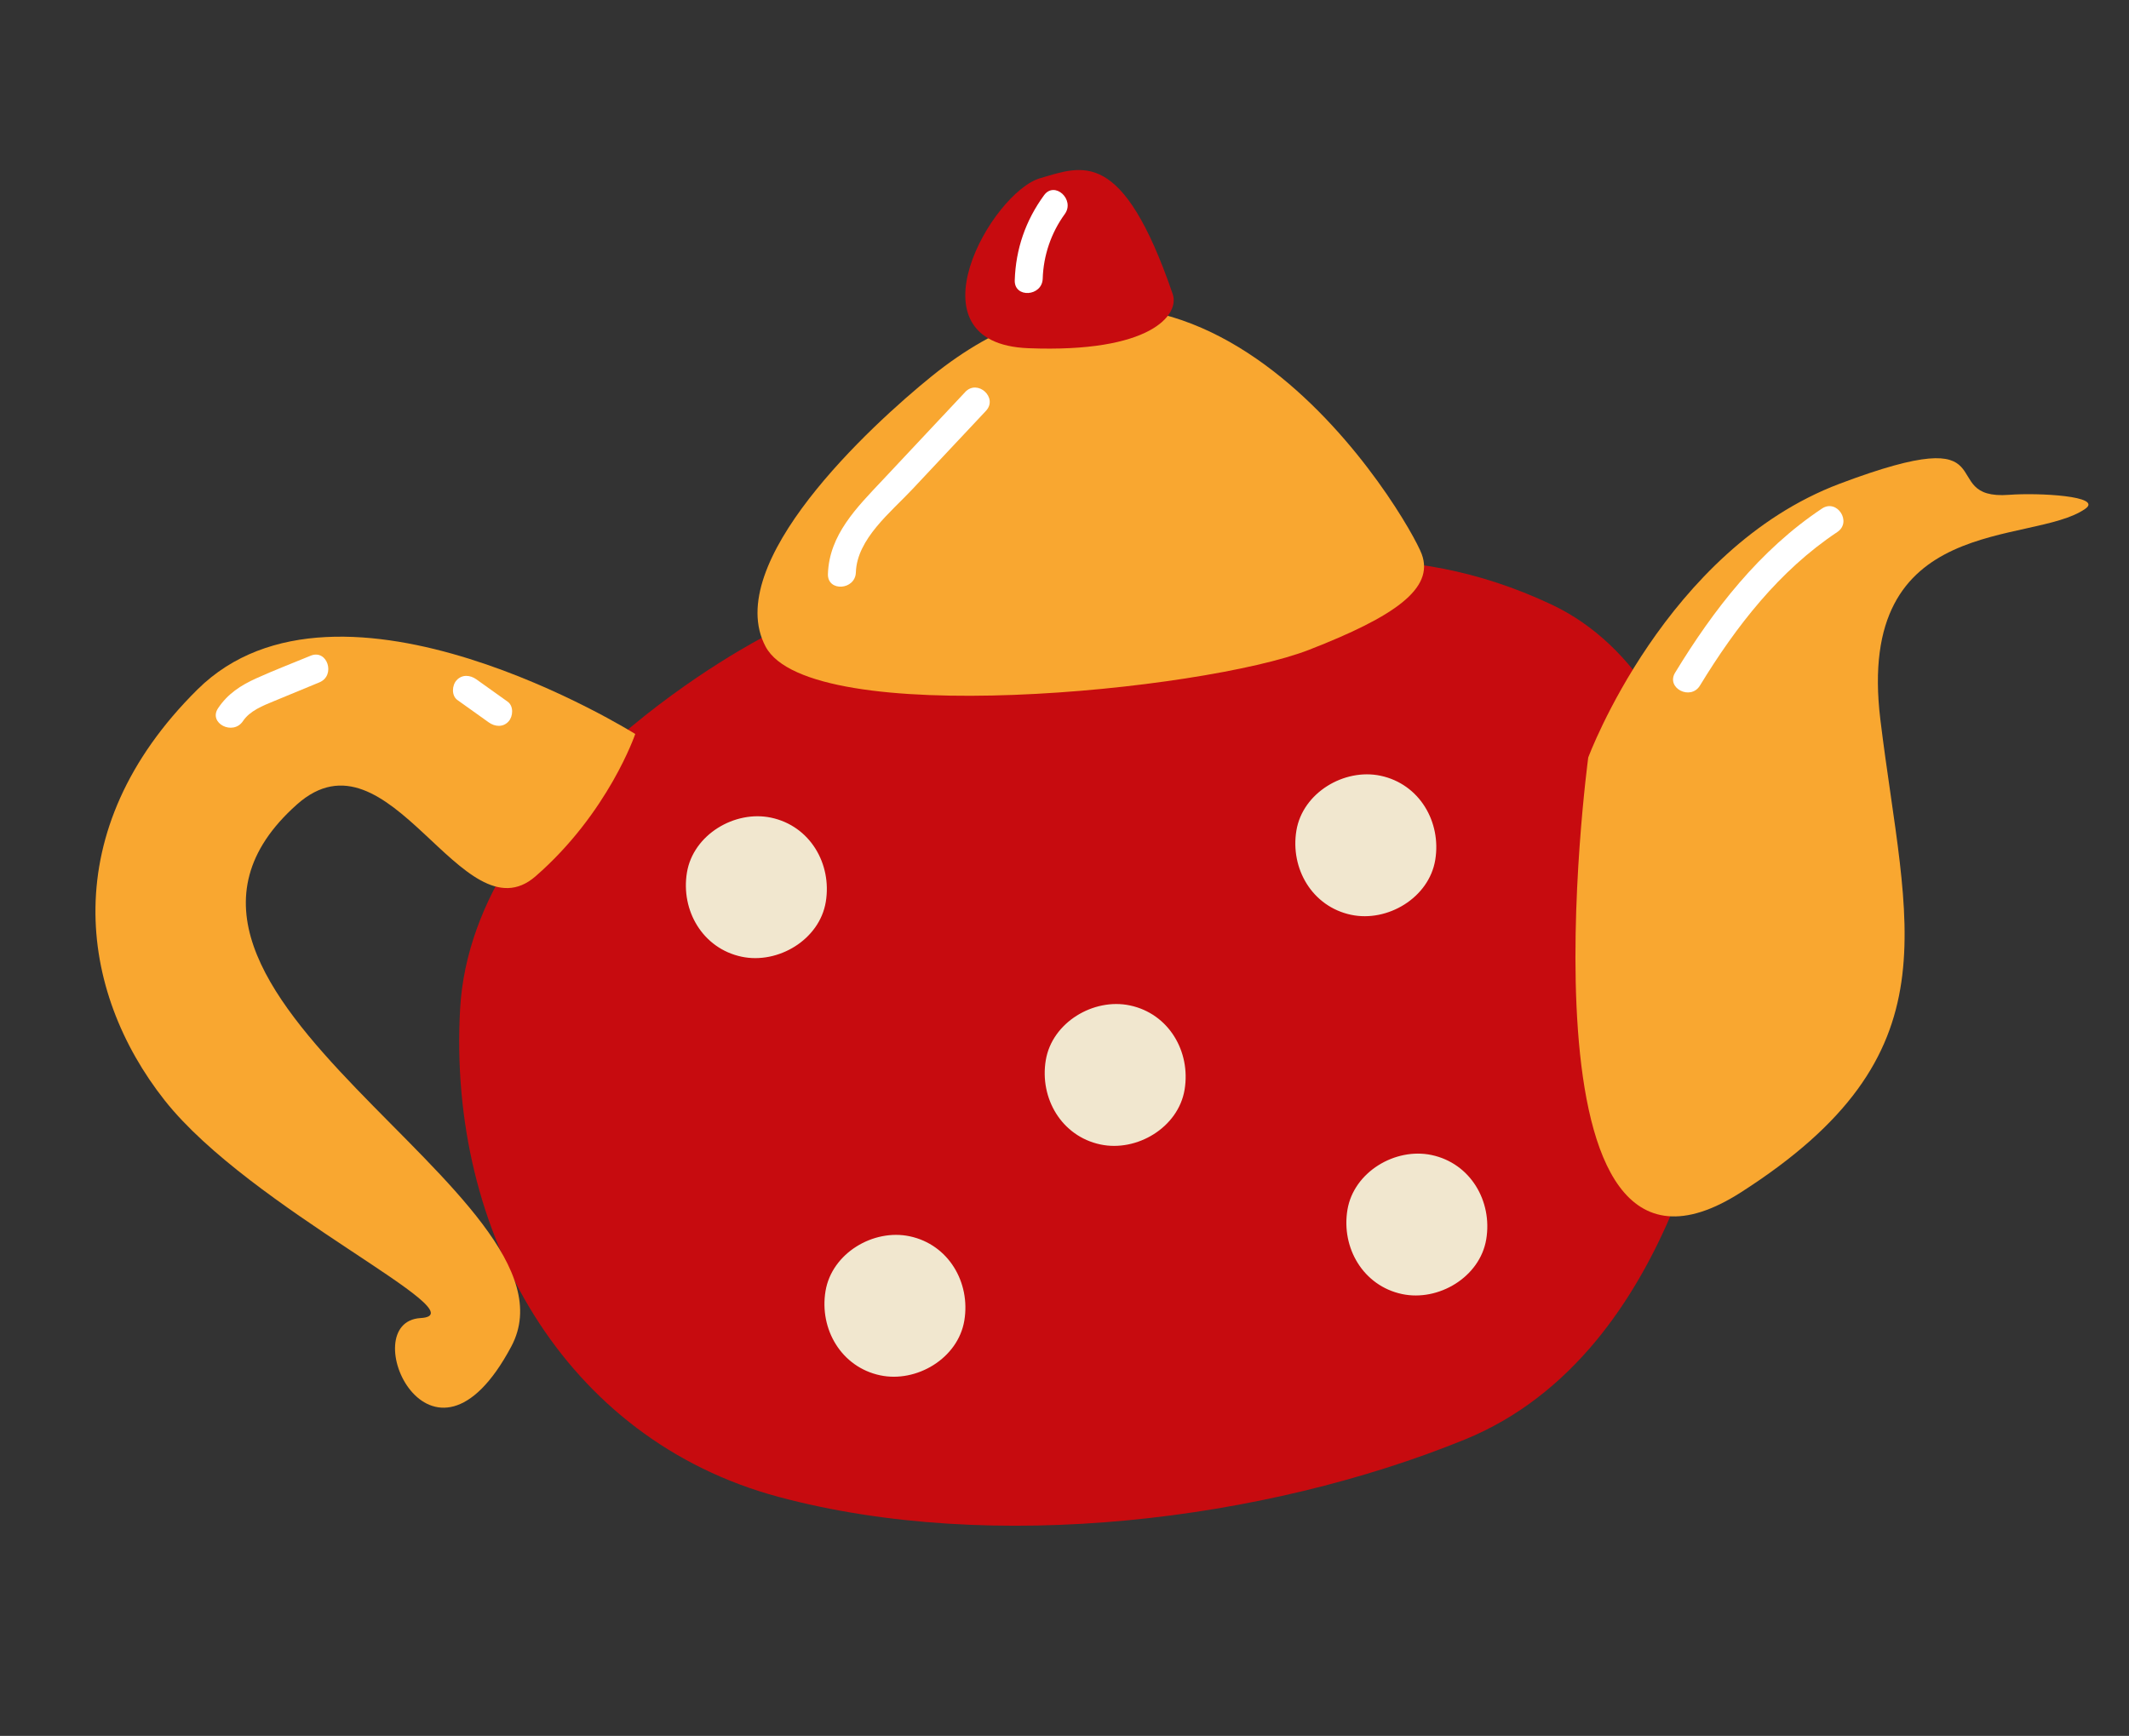
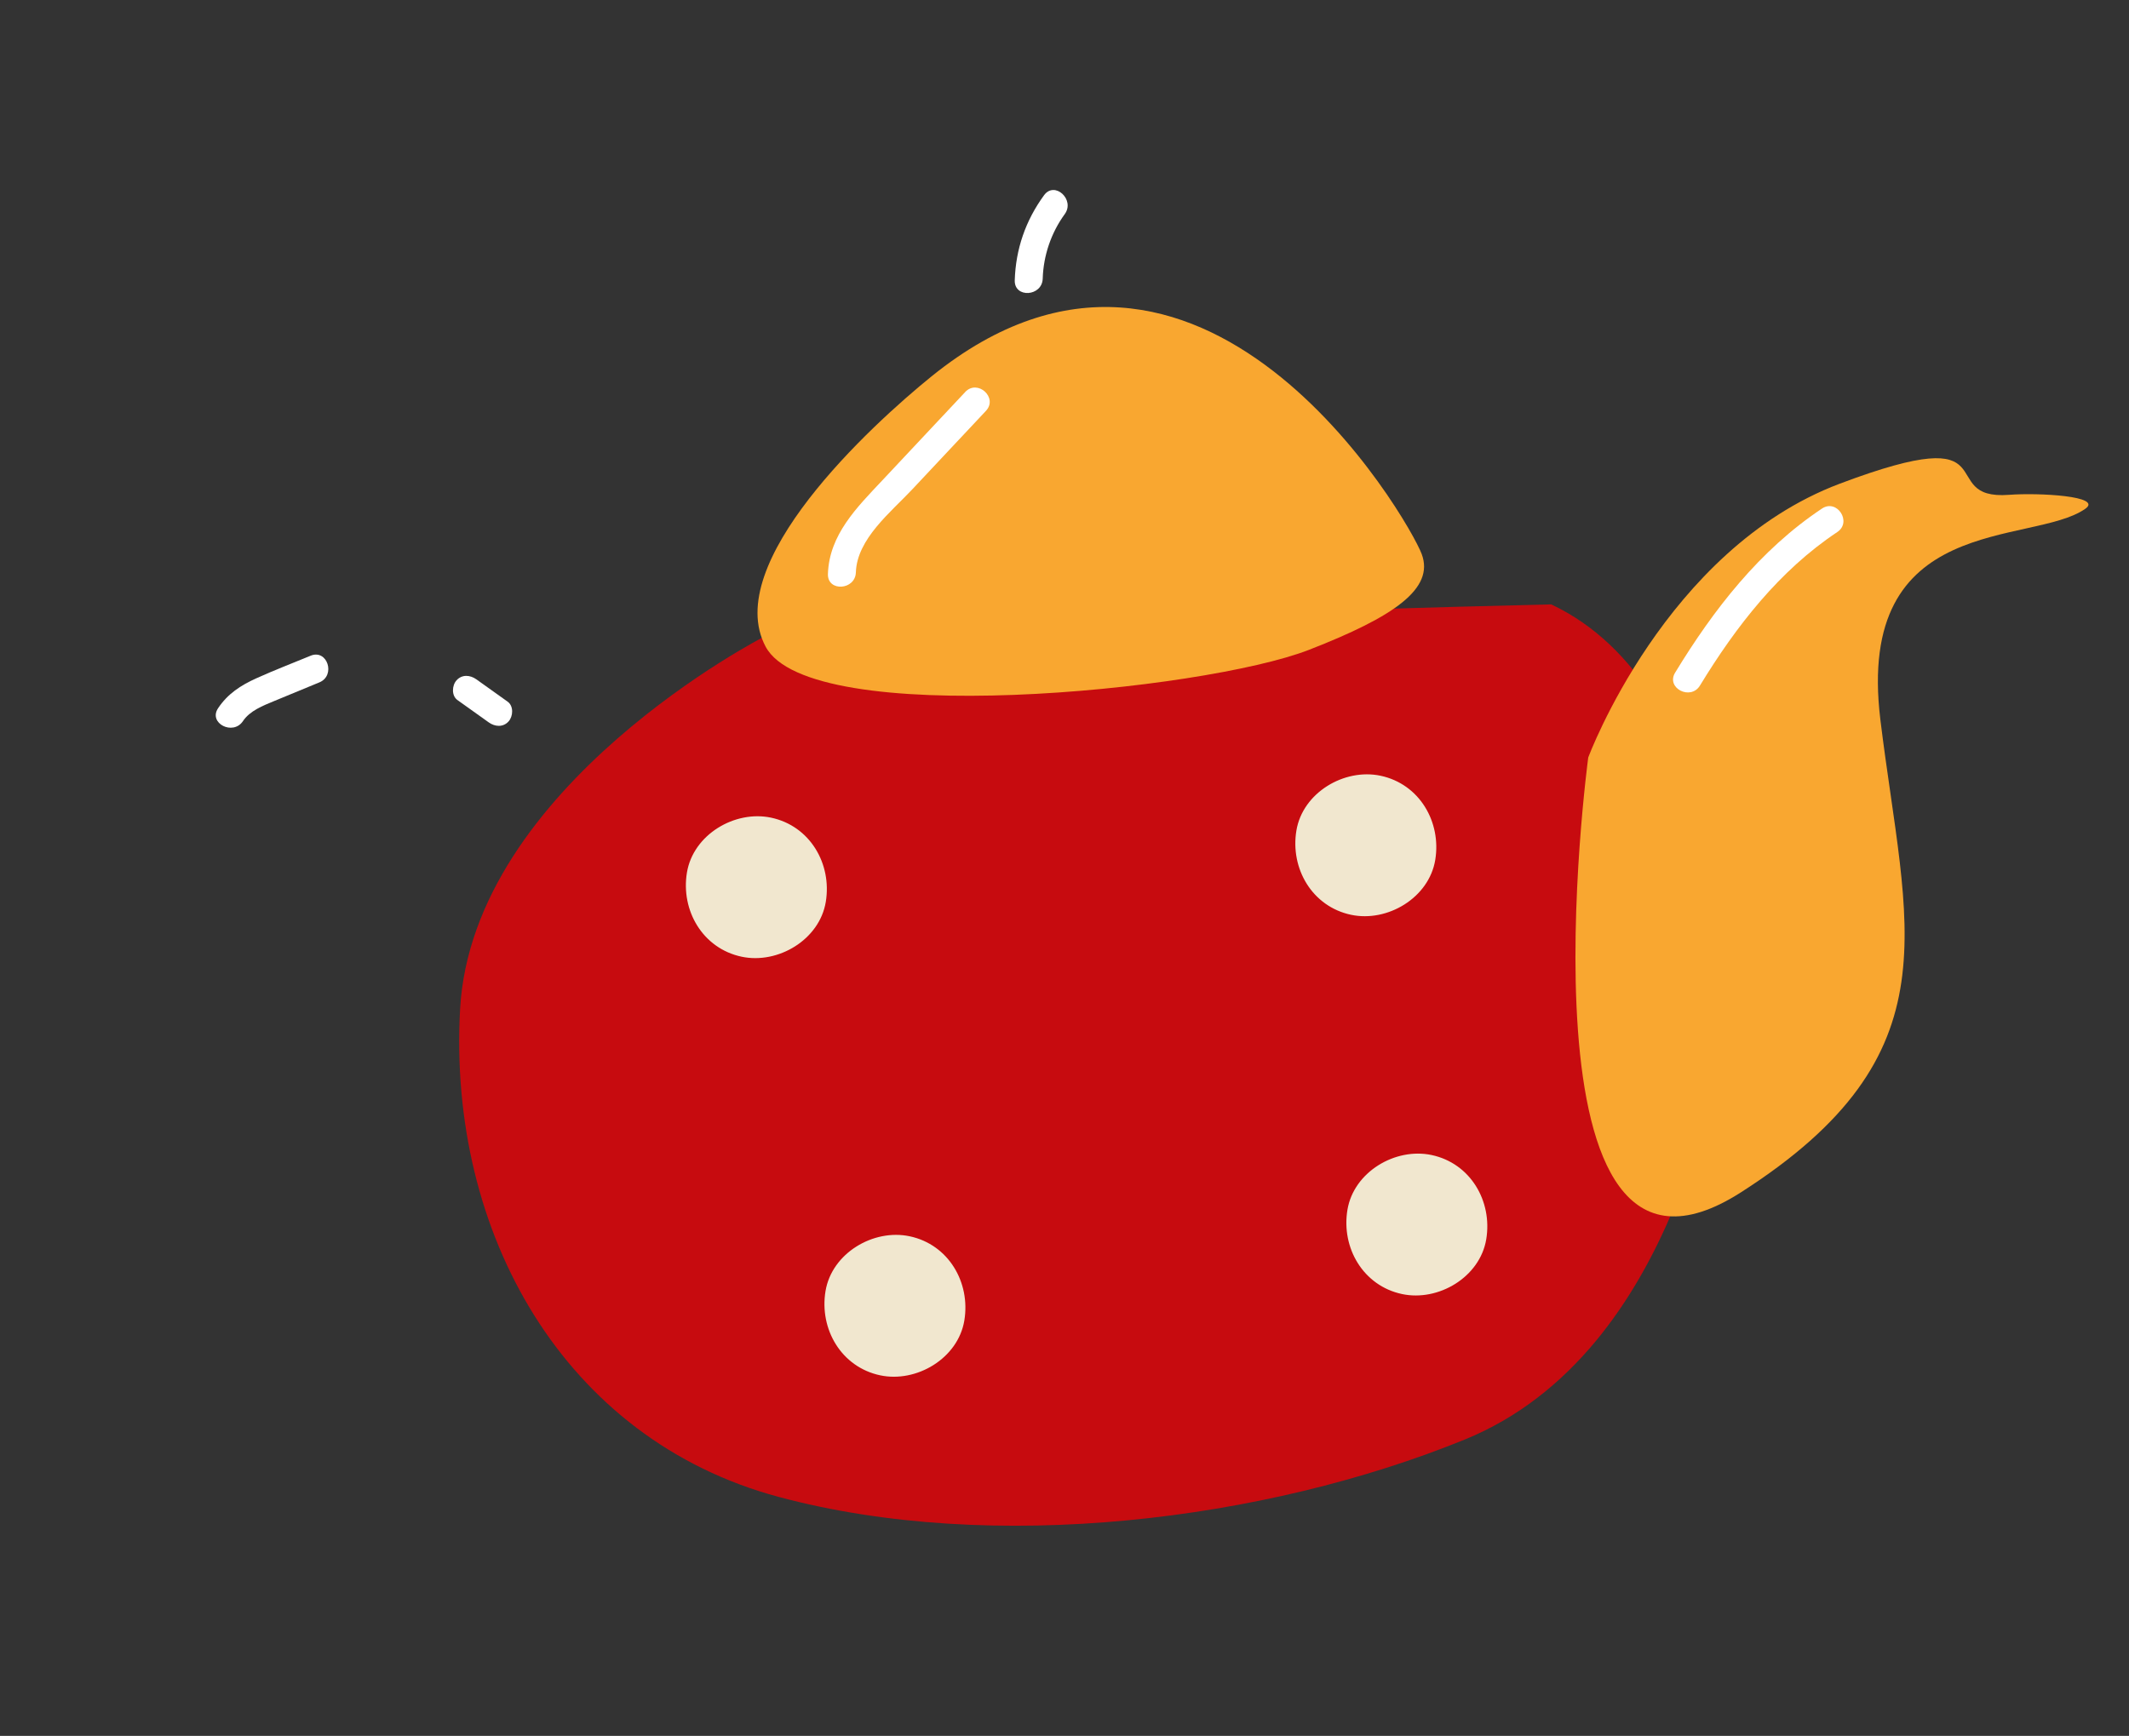
<svg xmlns="http://www.w3.org/2000/svg" width="103" height="84" viewBox="0 0 103 84" fill="none">
  <rect x="0" y="0" width="103" height="84" fill="#333333" stroke="none" />
  <g clip-path="url(#clip0_3711_16248)">
-     <path d="M37.005 30.788C37.005 30.788 22.858 38.007 22.259 48.836C21.659 59.665 27.29 69.648 37.666 72.435C48.04 75.222 61.184 73.605 70.86 69.663C81.262 65.425 83.132 51.021 83.511 49.275C83.89 47.528 83.556 33.249 75.047 29.247C67.927 25.898 61.607 27.128 55.614 28.493C49.622 29.858 37.005 30.788 37.005 30.788Z" fill="#C70B0F" />
+     <path d="M37.005 30.788C37.005 30.788 22.858 38.007 22.259 48.836C21.659 59.665 27.29 69.648 37.666 72.435C48.04 75.222 61.184 73.605 70.86 69.663C81.262 65.425 83.132 51.021 83.511 49.275C83.89 47.528 83.556 33.249 75.047 29.247C49.622 29.858 37.005 30.788 37.005 30.788Z" fill="#C70B0F" />
    <path d="M45.08 18.202C42.095 20.615 34.897 27.265 37.04 31.291C39.183 35.316 58.201 33.44 63.325 31.447C67.468 29.836 69.397 28.483 68.784 26.818C68.17 25.152 58.095 7.69 45.08 18.203L45.08 18.202Z" fill="#F9A730" />
-     <path d="M50.323 8.623C47.986 9.299 43.803 16.614 49.747 16.85C55.692 17.085 57.077 15.224 56.736 14.231C54.293 7.116 52.368 8.031 50.323 8.623Z" fill="#C70B0F" />
    <path d="M76.838 36.657C76.838 36.657 80.565 26.593 88.997 23.41C97.43 20.227 93.51 24.229 97.201 23.945C98.612 23.837 101.772 24.002 100.884 24.622C98.3 26.427 89.745 24.749 90.971 34.822C92.197 44.896 94.705 50.994 84.217 57.704C73.051 64.847 76.838 36.657 76.838 36.657Z" fill="#F9A730" />
-     <path d="M30.734 35.519C30.734 35.519 16.431 26.549 9.55 33.368C2.67 40.187 3.81 47.981 7.965 53.245C12.121 58.508 23.314 63.611 20.351 63.782C17.094 63.97 20.846 72.473 24.739 65.152C28.631 57.831 4.269 47.921 14.364 38.93C18.847 34.939 22.381 45.478 25.91 42.405C29.439 39.331 30.733 35.518 30.733 35.518L30.734 35.519Z" fill="#F9A730" />
    <path d="M50.51 9.448C49.617 10.673 49.14 12.05 49.093 13.566C49.066 14.438 50.419 14.352 50.446 13.484C50.48 12.365 50.852 11.267 51.512 10.361C52.022 9.661 51.023 8.743 50.51 9.448Z" fill="white" />
    <path d="M46.697 18.97C45.36 20.395 44.024 21.819 42.687 23.244C41.46 24.55 40.115 25.875 40.055 27.777C40.027 28.648 41.38 28.564 41.407 27.695C41.459 26.082 43.101 24.782 44.118 23.698C45.312 22.426 46.506 21.154 47.699 19.882C48.297 19.244 47.294 18.333 46.696 18.969L46.697 18.97Z" fill="white" />
    <path d="M88.148 24.609C85.139 26.611 82.904 29.491 81.042 32.55C80.586 33.297 81.793 33.916 82.244 33.173C83.984 30.317 86.076 27.616 88.886 25.747C89.613 25.263 88.876 24.125 88.147 24.609L88.148 24.609Z" fill="white" />
    <path d="M15.028 31.731C14.153 32.093 13.265 32.432 12.402 32.823C11.649 33.163 11.017 33.572 10.551 34.271C10.066 34.997 11.275 35.614 11.754 34.895C12.091 34.39 12.726 34.148 13.262 33.925C13.992 33.621 14.723 33.322 15.453 33.02C16.254 32.688 15.837 31.397 15.027 31.731L15.028 31.731Z" fill="white" />
    <path d="M22.134 33.878L23.647 34.958C23.945 35.17 24.338 35.205 24.604 34.911C24.827 34.666 24.858 34.166 24.558 33.953L23.045 32.873C22.747 32.661 22.354 32.626 22.088 32.92C21.865 33.165 21.833 33.665 22.134 33.878Z" fill="white" />
    <path d="M35.879 46.296C37.636 46.669 39.647 45.478 39.951 43.645C40.256 41.804 39.189 39.967 37.306 39.568C35.55 39.195 33.539 40.386 33.234 42.22C32.929 44.06 33.996 45.897 35.879 46.296Z" fill="#F1E7CF" />
-     <path d="M53.239 55.382C54.995 55.755 57.006 54.564 57.31 52.73C57.615 50.89 56.548 49.053 54.666 48.654C52.909 48.281 50.898 49.472 50.594 51.306C50.289 53.146 51.356 54.983 53.239 55.382Z" fill="#F1E7CF" />
    <path d="M65.364 44.268C67.12 44.641 69.131 43.45 69.436 41.616C69.74 39.776 68.674 37.939 66.791 37.539C65.034 37.167 63.023 38.358 62.719 40.191C62.414 42.032 63.481 43.869 65.364 44.268Z" fill="#F1E7CF" />
    <path d="M67.832 62.621C69.589 62.994 71.6 61.803 71.904 59.97C72.209 58.129 71.142 56.292 69.26 55.893C67.503 55.52 65.492 56.711 65.188 58.545C64.883 60.385 65.95 62.222 67.832 62.621Z" fill="#F1E7CF" />
    <path d="M42.582 66.553C44.339 66.926 46.35 65.735 46.654 63.902C46.959 62.061 45.892 60.224 44.01 59.825C42.253 59.452 40.242 60.643 39.938 62.477C39.633 64.317 40.7 66.154 42.582 66.553Z" fill="#F1E7CF" />
  </g>
  <defs>
    <clipPath id="clip0_3711_16248">
      <rect width="90.529" height="65.932" fill="white" transform="translate(13.68) rotate(11.977)" />
    </clipPath>
  </defs>
</svg>